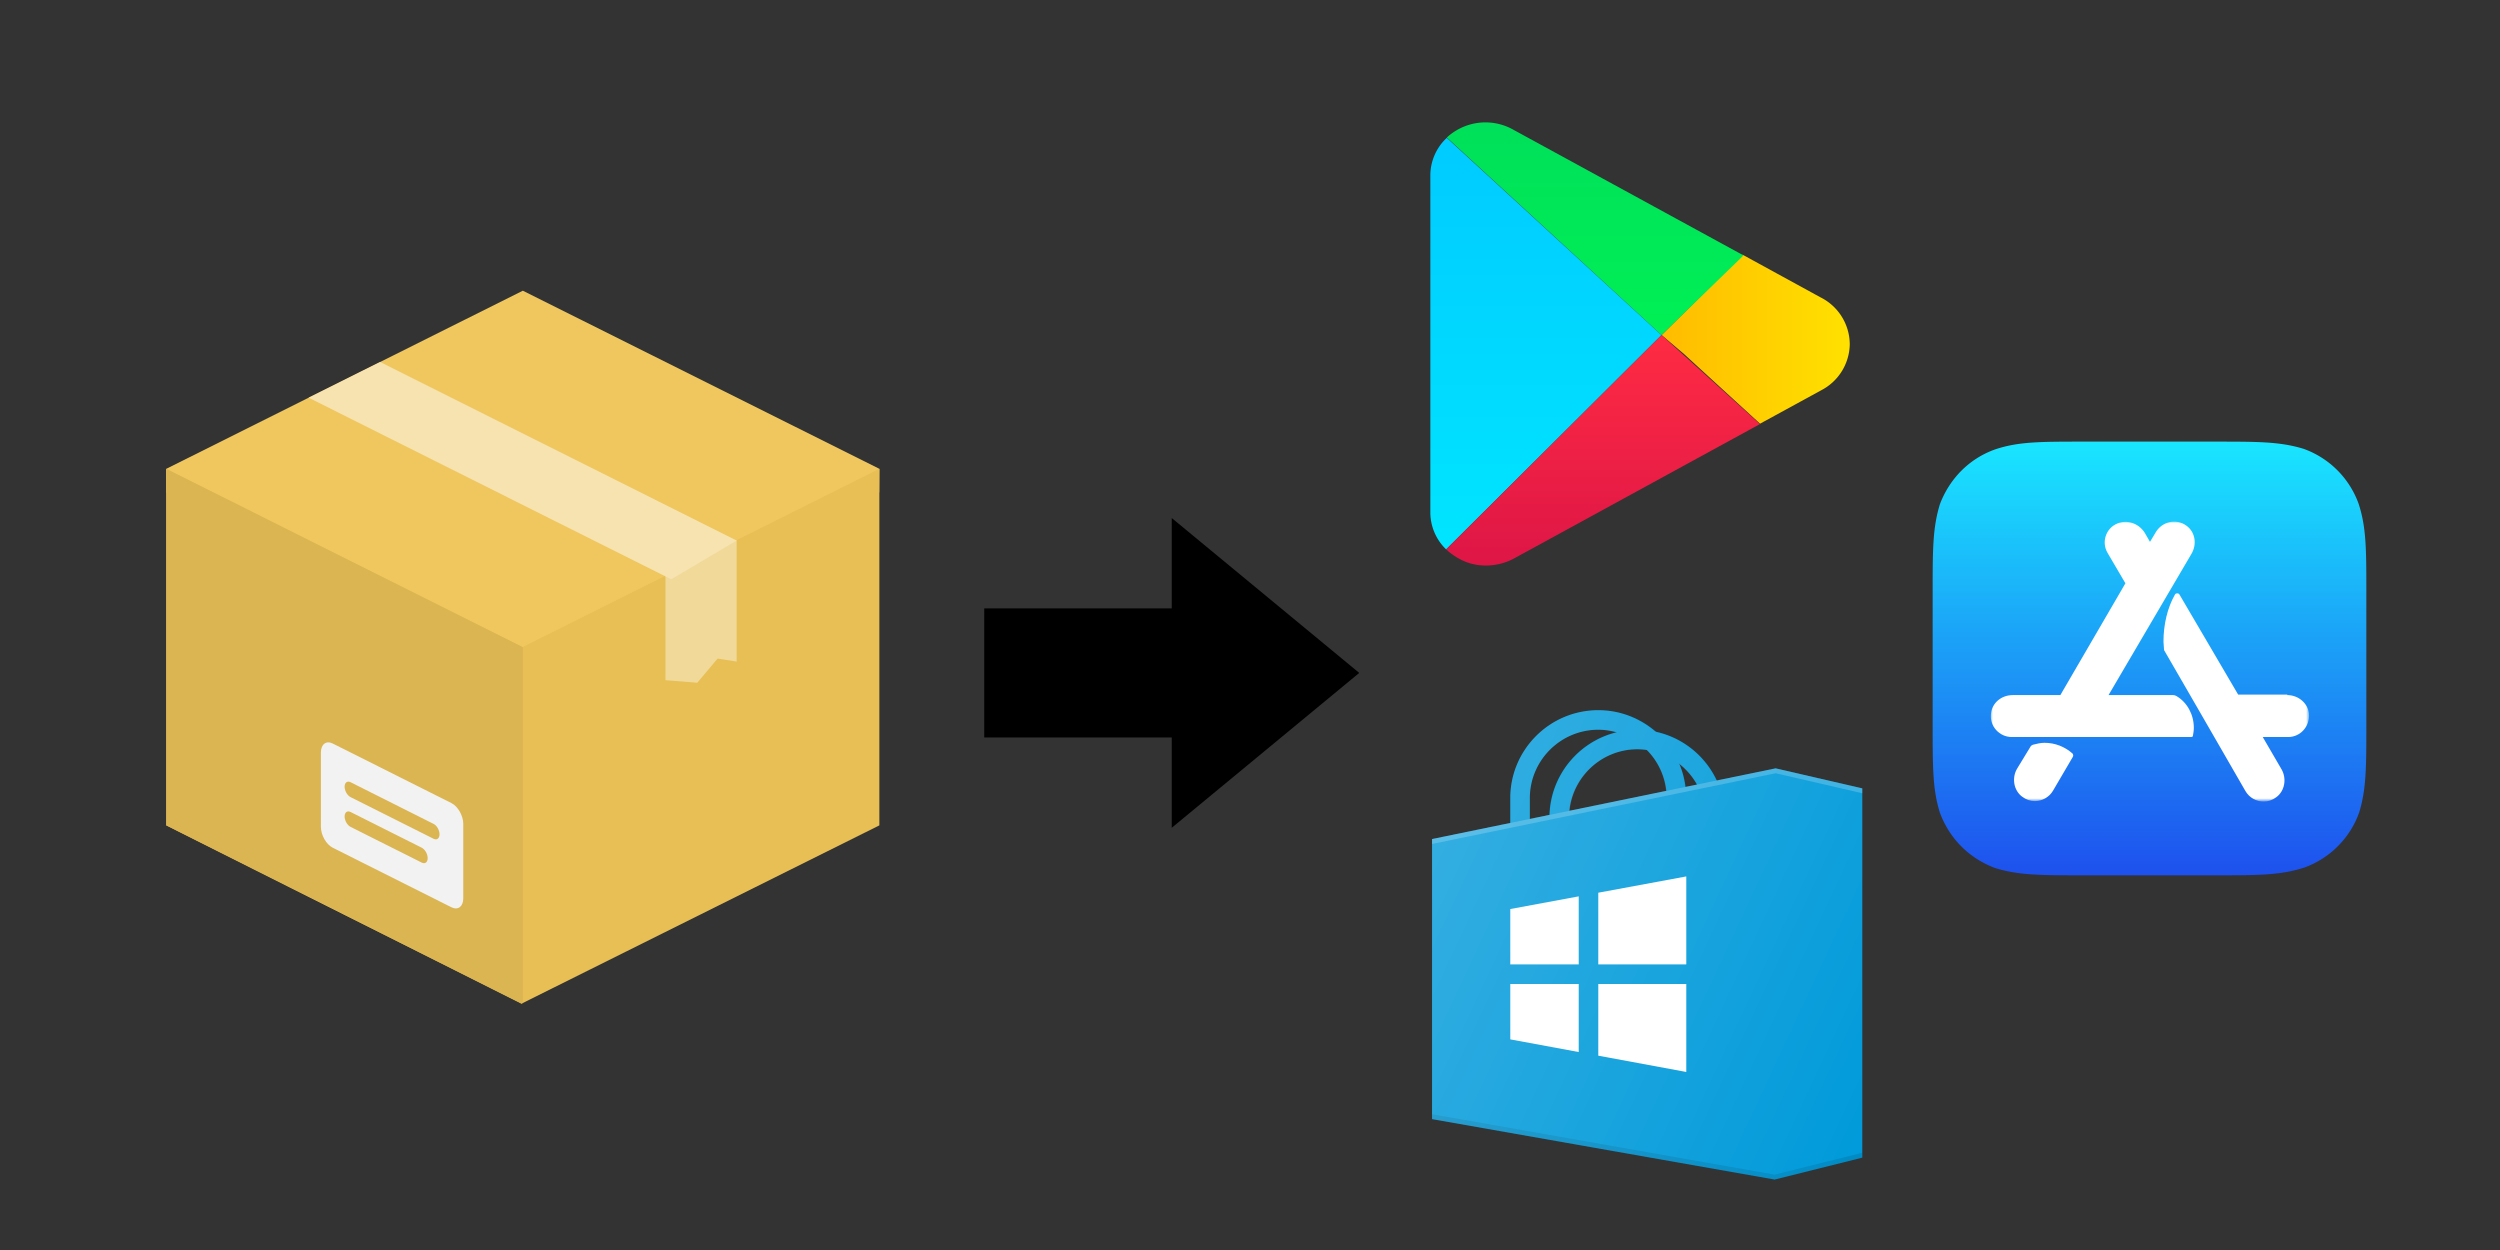
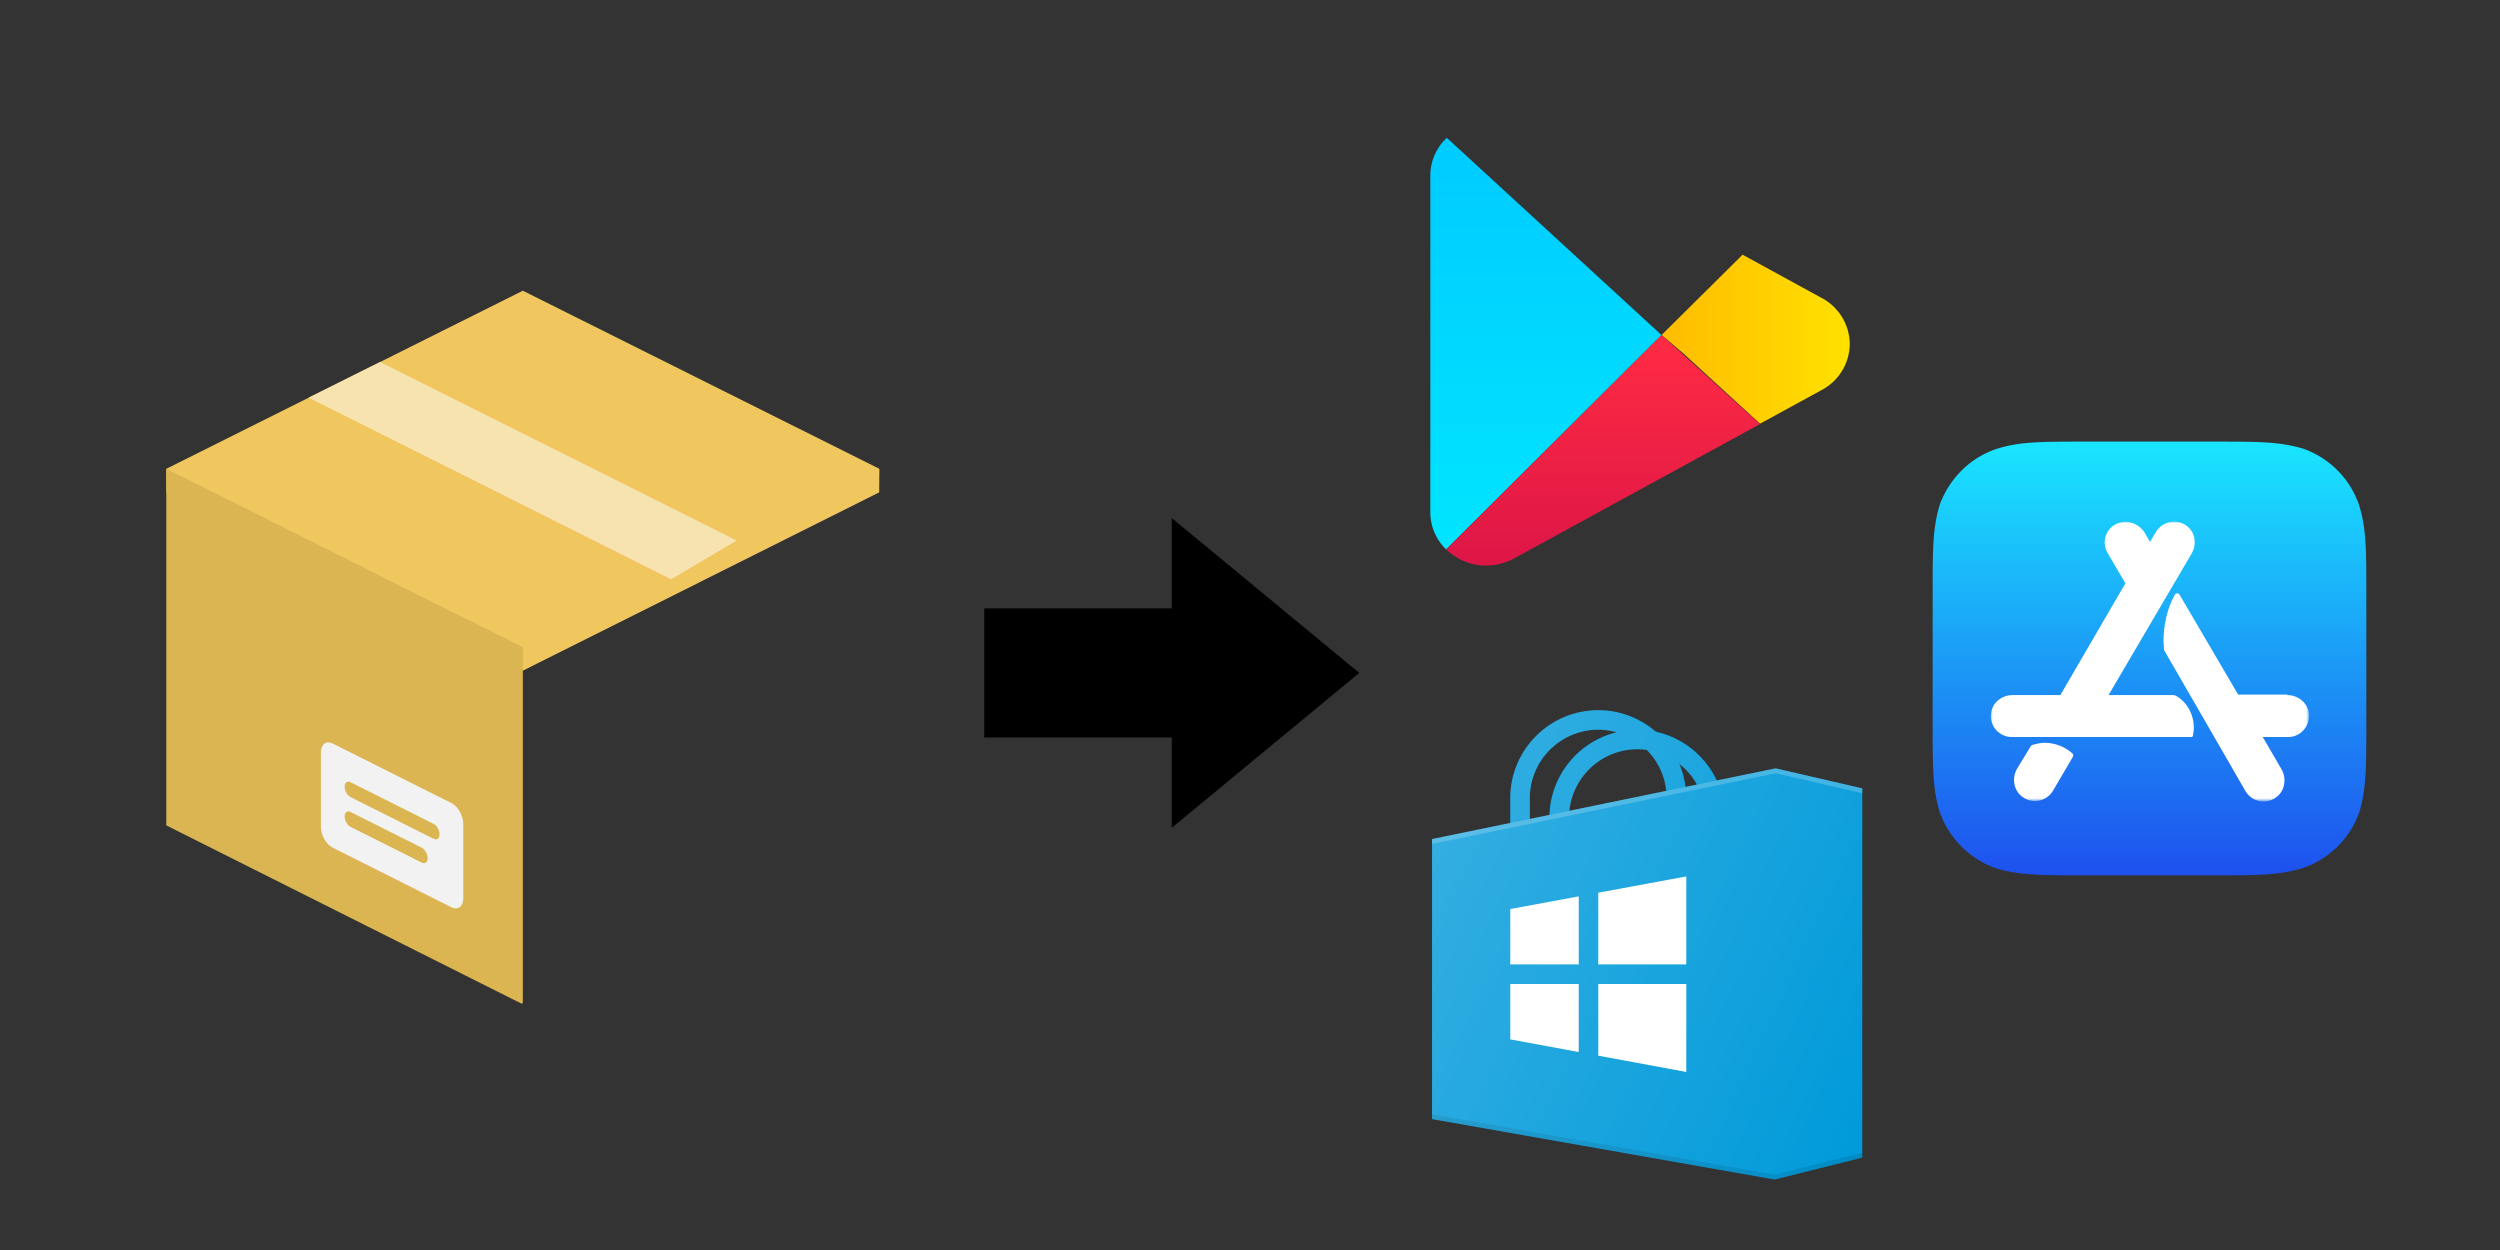
<svg xmlns="http://www.w3.org/2000/svg" fill-rule="evenodd" stroke-linecap="round" stroke-linejoin="round" viewBox="0 0 400 200">
  <rect x="0" y="0" width="400" height="200" fill="#333333" stroke="none" />
  <defs>
    <linearGradient id="A" x1="231.526" x2="231.526" y1="141.994" y2="112.475" gradientUnits="userSpaceOnUse">
      <stop stop-color="#00e4ff" offset="0" />
      <stop stop-color="#0cf" offset=".99" />
    </linearGradient>
    <linearGradient id="B" x1="240.46" x2="254.883" y1="126.872" y2="126.872" gradientUnits="userSpaceOnUse">
      <stop stop-color="#ffbc00" offset=".01" />
      <stop stop-color="#ffe100" offset="1" />
    </linearGradient>
    <linearGradient id="C" x1="235.255" x2="235.255" y1="126.536" y2="110.119" gradientUnits="userSpaceOnUse">
      <stop stop-color="#00f055" offset="0" />
      <stop stop-color="#00e05a" offset=".99" />
    </linearGradient>
    <linearGradient id="D" x1="235.877" x2="235.877" y1="144.299" y2="126.536" gradientUnits="userSpaceOnUse">
      <stop stop-color="#de1646" offset=".01" />
      <stop stop-color="#ff2b43" offset="1" />
    </linearGradient>
    <filter id="E" x="17" y="21.5" width="66.2" height="58.1" filterUnits="userSpaceOnUse">
      <feColorMatrix values="1 0 0 0 0  0 1 0 0 0  0 0 1 0 0  0 0 0 1 0" />
    </filter>
  </defs>
  <path d="M26.602 75.012l57.051-28.498 57.05 28.498-.033 3.767-57.017 28.531-57.028-28.486-.023-3.813z" fill="#efc75e" />
-   <path d="M26.602 75.012l57.005 28.522 57.092-28.522v57.048l-57.256 28.524-56.841-28.524z" fill="#e7bf55" />
  <path d="M83.653 160.482v-56.969l-.044.023-57.005-28.522v57.048l56.841 28.524z" fill="#dbb551" />
-   <path d="M106.474 92.11v16.719l5.093.411 3.246-3.866 3.056.481V86.417z" fill="#f1d999" />
  <path d="M49.382 63.631L107.4 92.686l10.462-6.199-57.048-28.568z" fill="#f7e3af" />
  <path d="M72.227 128.492l-18.986-9.527c-1.047-.527-1.897.114-1.897 1.428v11.906c0 1.316.85 2.811 1.897 3.336l18.986 9.527c1.048.525 1.897-.116 1.897-1.43v-11.906c0-1.314-.852-2.809-1.897-3.333zm-4.748 9.525l-11.391-5.718c-.523-.262-.949-1.007-.949-1.666s.425-.977.949-.715l11.391 5.717c.523.264.949 1.01.949 1.668s-.424.977-.949.715zm1.897-3.811l-13.288-6.668c-.523-.265-.949-1.01-.949-1.668s.425-.978.949-.716l13.288 6.671c.525.262.949 1.01.949 1.666s-.422.98-.949.715z" fill="#f2f2f2" />
  <g transform="matrix(2.076 0 0 2.076 -233.19 -209.09)">
    <path d="M240.38 126.54l-16.598 16.52a3.962 3.962 0 0 1-1.217-2.9v-25.894a3.962 3.962 0 0 1 1.269-2.926z" fill="url(#A)" />
    <path d="M254.89 127.21a4.065 4.065 0 0 1-2.175 3.573l-4.739 2.589-5.878-5.386-1.709-1.45 6.24-6.189 6.007 3.288a4.065 4.065 0 0 1 2.253 3.573z" fill="url(#B)" />
-     <path d="M240.38 126.54l-16.546-15.226a4.635 4.635 0 0 1 .777-.57 4.376 4.376 0 0 1 4.402 0l17.686 9.658z" fill="url(#C)" />
    <path d="M247.97 133.4l-18.954 10.358a4.557 4.557 0 0 1-2.149.544 4.169 4.169 0 0 1-2.253-.621 4.946 4.946 0 0 1-.829-.621l16.598-16.52 1.631 1.476z" fill="url(#D)" />
  </g>
  <g transform="matrix(.771 0 0 .771 305.37 66.806)">
    <linearGradient id="F" x1="49.8" x2="49.8" y1="4.8" y2="94.8" gradientUnits="userSpaceOnUse">
      <stop stop-color="#19e6ff" offset="0" />
      <stop stop-color="#1e51ee" offset="1" />
    </linearGradient>
    <path d="M63.6 5c9 0 13.5 0 18.4 1.5a18.92 18.92 0 0 1 11.4 11.4C95 22.8 95 27.4 95 36.4v27.2c0 9 0 13.5-1.5 18.4a18.92 18.92 0 0 1-11.4 11.4c-5 1.6-9.5 1.6-18.5 1.6H36.4c-9 0-13.5 0-18.4-1.5-5.4-2-9.5-6.1-11.5-11.5C5 77.2 5 72.7 5 63.6V36.4c0-9 0-13.5 1.5-18.4 2-5.3 6.1-9.5 11.5-11.4C22.8 5 27.3 5 36.4 5z" fill="url(#F)" />
    <mask id="G" x="17" y="21.5" width="66.2" height="58.1" maskUnits="userSpaceOnUse">
      <g filter="url(#E)">
        <path d="M63.6 5c9 0 13.5 0 18.4 1.5a18.92 18.92 0 0 1 11.4 11.4C95 22.8 95 27.4 95 36.4v27.2c0 9 0 13.5-1.5 18.4a18.92 18.92 0 0 1-11.4 11.4c-5 1.6-9.5 1.6-18.5 1.6H36.4c-9 0-13.5 0-18.4-1.5-5.4-2-9.5-6.1-11.5-11.5C5 77.2 5 72.7 5 63.6V36.4c0-9 0-13.5 1.5-18.4 2-5.3 6.1-9.5 11.5-11.4C22.8 5 27.3 5 36.4 5z" fill="#fff" />
      </g>
    </mask>
    <path d="M25.3 68.3c.1-.2.3-.3.5-.4.8-.2 1.6-.4 2.4-.4 2.2 0 4.2.8 5.8 2.2.2.2.2.5.1.7l-4.1 7c-.8 1.4-2.3 2.2-3.8 2.2-.9 0-1.8-.3-2.6-.9-1.8-1.3-2.2-3.9-1.1-5.8zm53.3-10.7c2.3 0 4.3 1.7 4.5 3.9.2 2.6-1.8 4.8-4.3 4.8h-5.3l3.9 6.7c1.1 1.9.7 4.5-1.1 5.8-.8.6-1.7.9-2.6.9-1.5 0-3-.8-3.8-2.2l-9.4-16.3-7.4-12.8c-.1-.1-.1-.2-.1-.4 0-.5-.1-1-.1-1.5 0-3.5.8-7 2.4-9.8.2-.3.7-.3.9 0l12.2 20.8h10.2zm-23 .2c2.2 1.3 3.6 3.8 3.6 6.6 0 .6-.1 1.1-.2 1.7 0 .1-.2.2-.3.2H21.4c-2.5 0-4.6-2.2-4.3-4.8.2-2.3 2.2-3.9 4.5-3.9h9.9L45 34.4l-3.7-6.3c-1.3-2.2-.4-5.1 2-6.1 2.1-.9 4.5 0 5.7 1.9l1.1 1.9 1.2-2c1.3-2.2 4.2-2.9 6.3-1.4 1.9 1.3 2.3 3.9 1.1 5.9L41.5 57.6h13.4c.3 0 .5.1.7.2z" mask="url(#G)" fill="#fff" />
  </g>
  <g transform="matrix(3.129 0 0 3.129 226 113.63)">
    <g fill="#009ada">
      <path d="M5.5 6.673a.5.5 0 0 1-.5-.5V4.498C5 2.018 7.019 0 9.5 0S14 2.018 14 4.498c0 .276-.224.514-.5.514s-.5-.209-.5-.485v-.029C13 2.569 11.43 1 9.5 1S6 2.569 6 4.498v1.675a.5.5 0 0 1-.5.5z" />
      <path d="M7.5 6.262a.5.5 0 0 1-.5-.5v-.265C7 3.017 9.019.999 11.5.999c1.891 0 3.59 1.205 4.227 3a.5.5 0 0 1-.304.638.5.5 0 0 1-.638-.304A3.5 3.5 0 0 0 11.5 1.999c-1.93 0-3.5 1.57-3.5 3.498v.265a.5.5 0 0 1-.5.5z" />
      <path d="M23 22.88V3.998l-4.431-1.024L1 6.589V20.91L18.518 24z" />
    </g>
    <path fill="#fff" opacity=".2" d="M23 4.248v-.25l-4.431-1.024L1 6.589v.25l17.569-3.615z" />
    <path opacity=".1" d="M23 22.63l-4.482 1.12L1 20.66v.25L18.518 24 23 22.88z" />
    <path d="M9.5 13H14V8.5l-4.5.833zm-1 0V9.519l-3.5.649V13zm1 1v3.667l4.5.833V14zm-1 0H5v2.833l3.5.648z" fill="#fff" />
    <linearGradient id="H" x1=".718" x2="25.029" y1="7.193" y2="18.53" gradientUnits="userSpaceOnUse">
      <stop stop-color="#fff" stop-opacity=".2" offset="0" />
      <stop stop-color="#fff" stop-opacity="0" offset="1" />
    </linearGradient>
    <path d="M18.569 2.974l-3.022.622c-.601-1.281-1.761-2.194-3.12-2.486C11.638.428 10.623 0 9.5 0 7.019 0 5 2.018 5 4.498v1.268l-4 .823V20.91L18.518 24 23 22.881V3.999zm-4.027.829l-.6.123c-.052-.406-.139-.8-.293-1.165.358.284.665.633.893 1.042zm-2.559-1.765a3.48 3.48 0 0 1 .979 2.09L8.036 5.141c.181-1.76 1.656-3.142 3.464-3.142.164 0 .325.016.484.038zM6 4.498C6 2.569 7.57.999 9.5.999c.325 0 .633.059.932.142a4.49 4.49 0 0 0-3.417 4.21L6 5.56z" fill="url(#H)" />
  </g>
  <path d="M187.478 82.886v14.455h-30v20.65h30v14.455l30-24.78z" />
</svg>